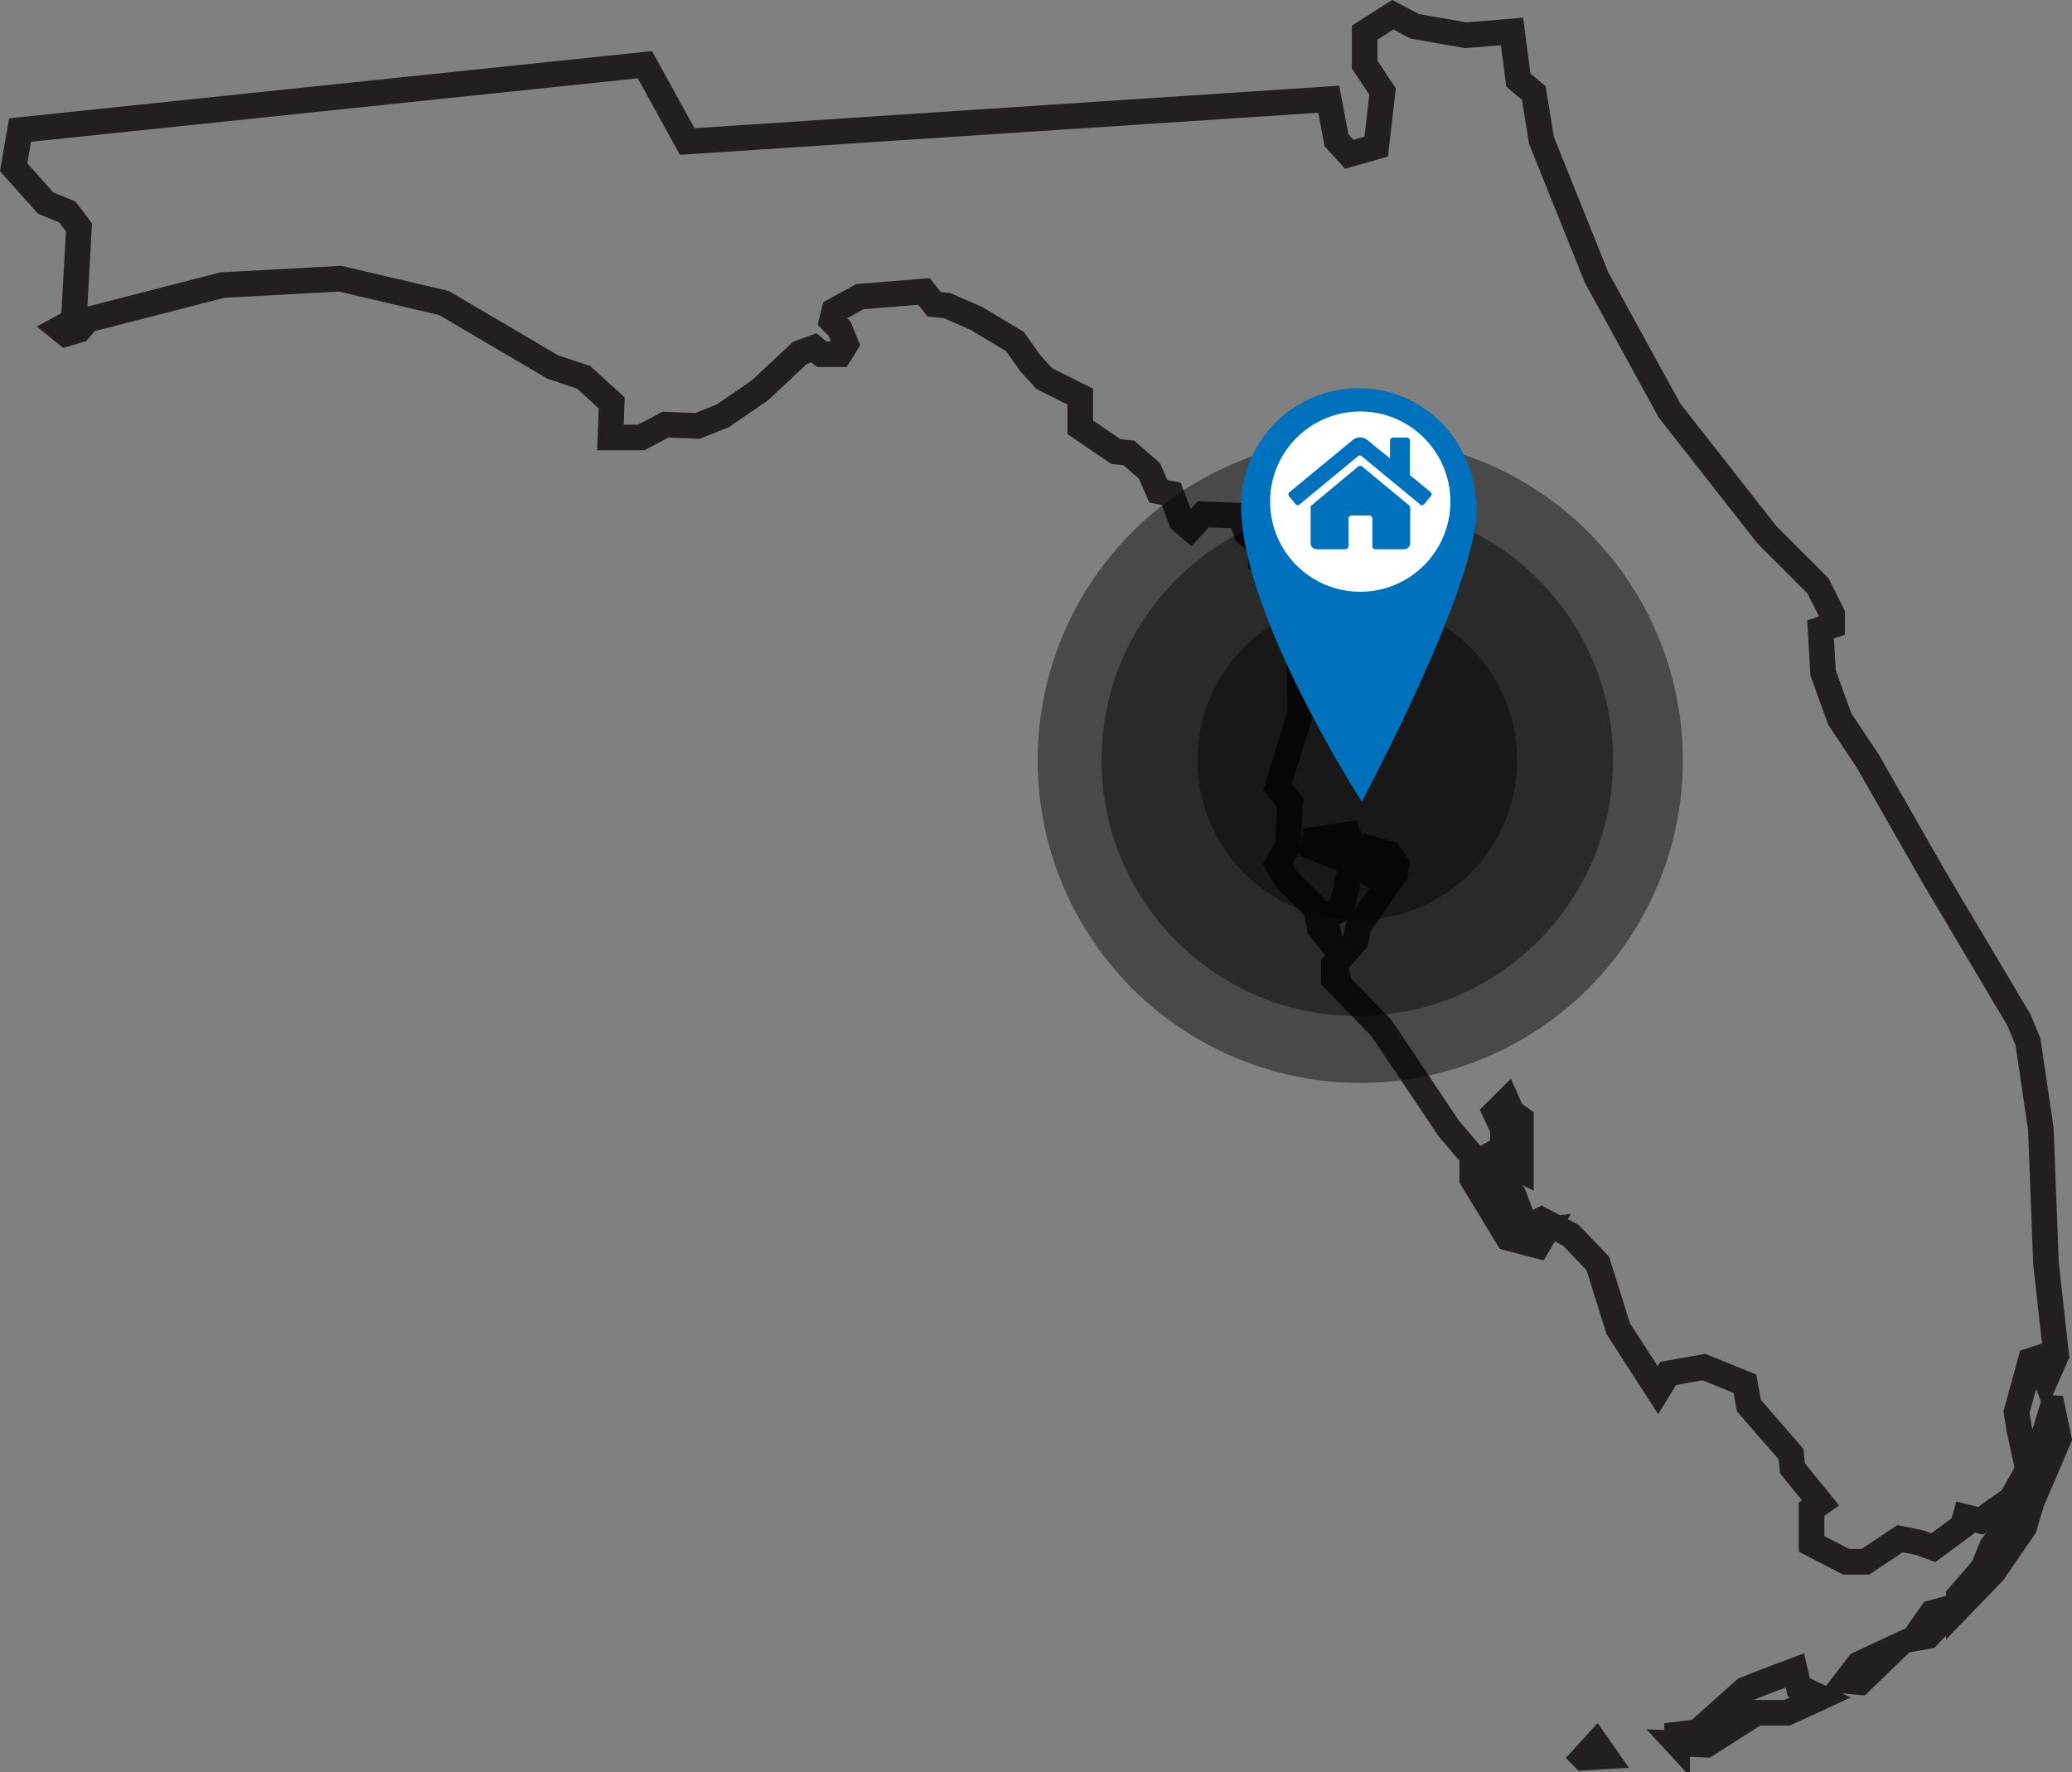
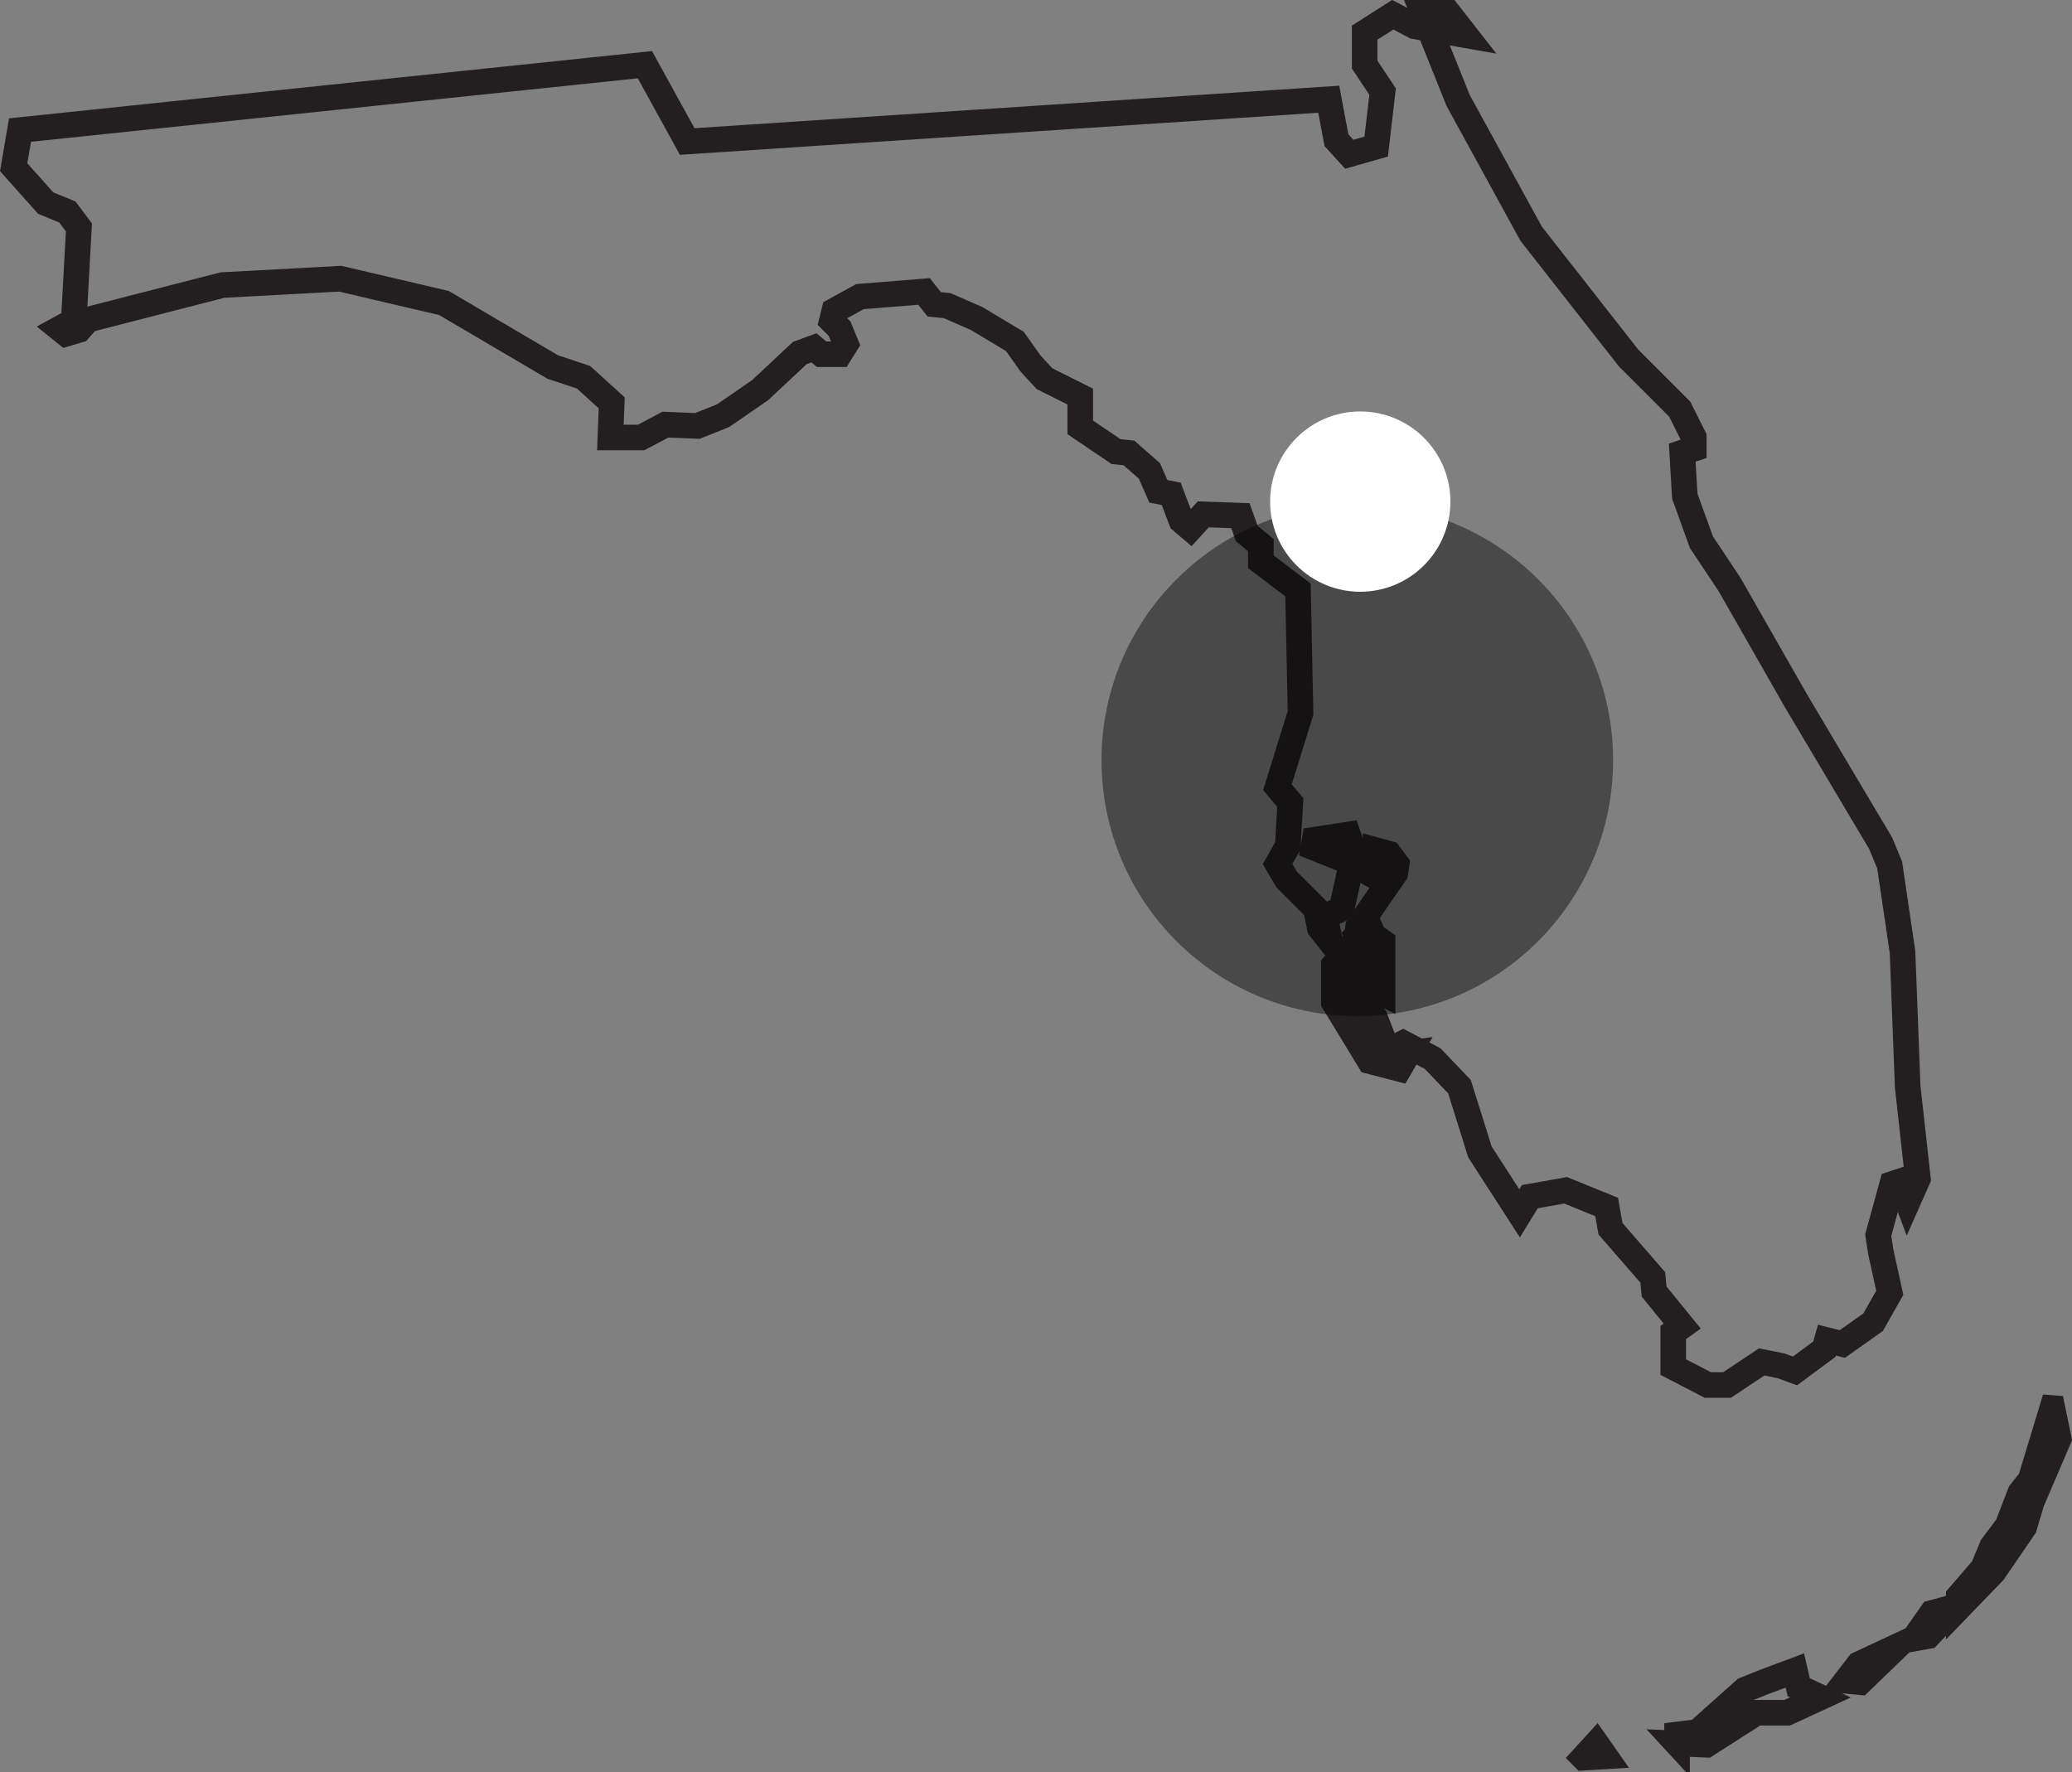
<svg xmlns="http://www.w3.org/2000/svg" id="Layer_2" viewBox="0 0 253.3 216.65">
  <rect x="0" y="0" width="253.3" height="216.65" fill="#808080" stroke="none" />
  <g id="Florida">
-     <path d="M179.19,4.31l-6.26-1.1-2.66-1.41-3.44,2.19v3.91l2.19,3.29-.78,6.73-3.29.94-1.57-1.72-.94-5.01-78.43,5.17-5.17-9.39L2.45,15.9l-.78,4.54,3.91,4.38,2.66,1.1,1.41,1.88-.63,11.43-1.72.94.78.63,1.57-.47,1.1-1.25,16.44-4.23,14.4-.78,12.68,2.97,13.31,7.83,3.76,1.25,3.44,3.13-.16,4.23h3.76l2.97-1.57,3.91.16,3.13-1.25,4.54-3.13,4.85-4.54,1.72-.63.94.78h2.19l.78-1.25-.78-1.88-.94-.94.31-1.25,3.13-1.72,7.83-.63,1.25,1.57,1.57.16,3.6,1.57,4.7,2.82,1.88,2.66,1.72,1.88,4.38,2.19v3.76l4.38,2.97,1.57.16,2.5,2.19,1.1,2.5,1.57.31,1.25,3.29,1.1.94,1.57-1.72,4.54.16.78,2.19,1.72,1.41v2.04l4.54,3.44.31,15.03-2.82,9.08,1.57,1.88-.31,5.32-1.25,2.19,1.1,1.88,3.6,3.6.47,2.35,1.25,1.57-.63-2.97,2.04-.94,1.25-5.64-4.7-1.88.16-.94,4.07-.63,1.41,4.07,1.72.94.16-3.13,1.72.47.94,1.25-.16,1.1-4.54,6.57-.31,1.72-2.66,2.97v1.72l5.79,5.95,8.3,12.37,2.82,3.29v2.82l4.38,7.2,3.6.94,1.1-1.88-3.29.47-4.7-7.04.31-2.19,2.35-1.25v-2.35l-.94-2.04,1.41-1.41.63,1.41,1.1.78v6.26l-1.88-.94-1.25,1.41,2.19,2.5,1.57,4.07,1.88-.94,3.6,1.88,3.29,3.44,2.5,7.98,4.85,7.51,1.25-2.04,4.38-.78,5.01,2.04.47,2.66,5.17,5.95.16,1.72,3.44,4.23-1.1.78v4.23l4.23,2.19h2.35l4.23-2.82,2.35.47,1.72.63,3.6-2.66.31-1.1,1.88.47,3.76-2.66,2.04-3.6-1.1-5.01-.31-2.04,1.72-6.26.94-.31.94,2.5,1.25-2.82-1.25-11.27-.63-16.44-1.57-10.64-1.1-2.66-10.33-17.38-8.14-14.25-3.44-5.17-2.04-5.64-.31-5.32,1.41-.47v-1.41l-1.72-3.44-6.26-6.26-11.9-15.18-8.92-16.28-6.73-16.75-.94-5.79-1.88-1.57-.78-5.95-5.64.47ZM193.59,214.87l2.66-.16-1.1-1.57-1.57,1.72ZM205.02,213.14v-1.1l2.5-.31,5.79-5.17,2.35-.94,3.76-1.41.47,2.04,2.66,1.25-4.07,1.88h-3.76l-6.11,3.91-3.6-.16ZM231.95,201.25l-4.7,2.19-1.57,2.04,1.72.16,4.54-4.38ZM237.9,196.71l-1.72.47-2.19,3.13,1.72-.31,2.35-2.5-.16-.78ZM250.89,172.13l-2.66,8.77-1.25,1.57-1.57,4.07-1.88,2.5-1.1,2.66-2.97,3.44v1.41l4.23-4.38,3.76-5.48.94-3.13,3.29-7.67-.78-3.76Z" style="fill:none; stroke:#231f20; stroke-miterlimit:10; stroke-width:3.13px;" />
-     <circle cx="166.29" cy="92.94" r="39.44" style="isolation:isolate; opacity:.43;" />
+     <path d="M179.19,4.31l-6.26-1.1-2.66-1.41-3.44,2.19v3.91l2.19,3.29-.78,6.73-3.29.94-1.57-1.72-.94-5.01-78.43,5.17-5.17-9.39L2.45,15.9l-.78,4.54,3.91,4.38,2.66,1.1,1.41,1.88-.63,11.43-1.72.94.78.63,1.57-.47,1.1-1.25,16.44-4.23,14.4-.78,12.68,2.97,13.31,7.83,3.76,1.25,3.44,3.13-.16,4.23h3.76l2.97-1.57,3.91.16,3.13-1.25,4.54-3.13,4.85-4.54,1.72-.63.94.78h2.19l.78-1.25-.78-1.88-.94-.94.31-1.25,3.13-1.72,7.83-.63,1.25,1.57,1.57.16,3.6,1.57,4.7,2.82,1.88,2.66,1.72,1.88,4.38,2.19v3.76l4.38,2.97,1.57.16,2.5,2.19,1.1,2.5,1.57.31,1.25,3.29,1.1.94,1.57-1.72,4.54.16.78,2.19,1.72,1.41v2.04l4.54,3.44.31,15.03-2.82,9.08,1.57,1.88-.31,5.32-1.25,2.19,1.1,1.88,3.6,3.6.47,2.35,1.25,1.57-.63-2.97,2.04-.94,1.25-5.64-4.7-1.88.16-.94,4.07-.63,1.41,4.07,1.72.94.16-3.13,1.72.47.94,1.25-.16,1.1-4.54,6.57-.31,1.72-2.66,2.97v1.72v2.82l4.38,7.2,3.6.94,1.1-1.88-3.29.47-4.7-7.04.31-2.19,2.35-1.25v-2.35l-.94-2.04,1.41-1.41.63,1.41,1.1.78v6.26l-1.88-.94-1.25,1.41,2.19,2.5,1.57,4.07,1.88-.94,3.6,1.88,3.29,3.44,2.5,7.98,4.85,7.51,1.25-2.04,4.38-.78,5.01,2.04.47,2.66,5.17,5.95.16,1.72,3.44,4.23-1.1.78v4.23l4.23,2.19h2.35l4.23-2.82,2.35.47,1.72.63,3.6-2.66.31-1.1,1.88.47,3.76-2.66,2.04-3.6-1.1-5.01-.31-2.04,1.72-6.26.94-.31.94,2.5,1.25-2.82-1.25-11.27-.63-16.44-1.57-10.64-1.1-2.66-10.33-17.38-8.14-14.25-3.44-5.17-2.04-5.64-.31-5.32,1.41-.47v-1.41l-1.72-3.44-6.26-6.26-11.9-15.18-8.92-16.28-6.73-16.75-.94-5.79-1.88-1.57-.78-5.95-5.64.47ZM193.59,214.87l2.66-.16-1.1-1.57-1.57,1.72ZM205.02,213.14v-1.1l2.5-.31,5.79-5.17,2.35-.94,3.76-1.41.47,2.04,2.66,1.25-4.07,1.88h-3.76l-6.11,3.91-3.6-.16ZM231.95,201.25l-4.7,2.19-1.57,2.04,1.72.16,4.54-4.38ZM237.9,196.71l-1.72.47-2.19,3.13,1.72-.31,2.35-2.5-.16-.78ZM250.89,172.13l-2.66,8.77-1.25,1.57-1.57,4.07-1.88,2.5-1.1,2.66-2.97,3.44v1.41l4.23-4.38,3.76-5.48.94-3.13,3.29-7.67-.78-3.76Z" style="fill:none; stroke:#231f20; stroke-miterlimit:10; stroke-width:3.13px;" />
    <circle cx="165.93" cy="92.94" r="31.27" style="isolation:isolate; opacity:.43;" />
-     <circle cx="165.93" cy="92.94" r="19.54" style="isolation:isolate; opacity:.43;" />
-     <path d="M180.5,61.85c-.28-8-6.43-14.39-14.39-14.39s-14.39,6.43-14.39,14.39c0,13.33,14.75,36.14,14.75,36.14,0,0,14.39-26.72,14.04-36.14Z" style="fill:#0071bc;" />
    <circle cx="166.29" cy="61.32" r="11.02" style="fill:#fff;" />
-     <path d="M172.4,62.03v4.37c0,.39-.32.75-.75.75h-3.52c-.21,0-.36-.18-.36-.36v-3.41c0-.21-.18-.36-.36-.36h-2.2c-.21,0-.36.18-.36.36v3.41c0,.21-.18.36-.36.36h-3.52c-.39,0-.75-.32-.75-.75v-4.37c0-.11.04-.21.14-.28l5.69-4.73c.14-.11.32-.11.46,0l5.72,4.73c.07.07.14.18.14.28h0ZM174.92,60.18l-2.56-2.1v-4.23c0-.21-.18-.36-.36-.36h-1.71c-.21,0-.36.18-.36.36v2.2l-2.74-2.24c-.53-.46-1.31-.46-1.85,0l-7.71,6.36c-.14.14-.18.36-.04.5l.78.96c.14.14.36.18.5.04l7.14-5.9c.14-.11.32-.11.46,0l7.14,5.9c.14.14.39.11.5-.04l.78-.96c.18-.14.18-.39,0-.5Z" style="fill:#0071bc;" />
  </g>
</svg>